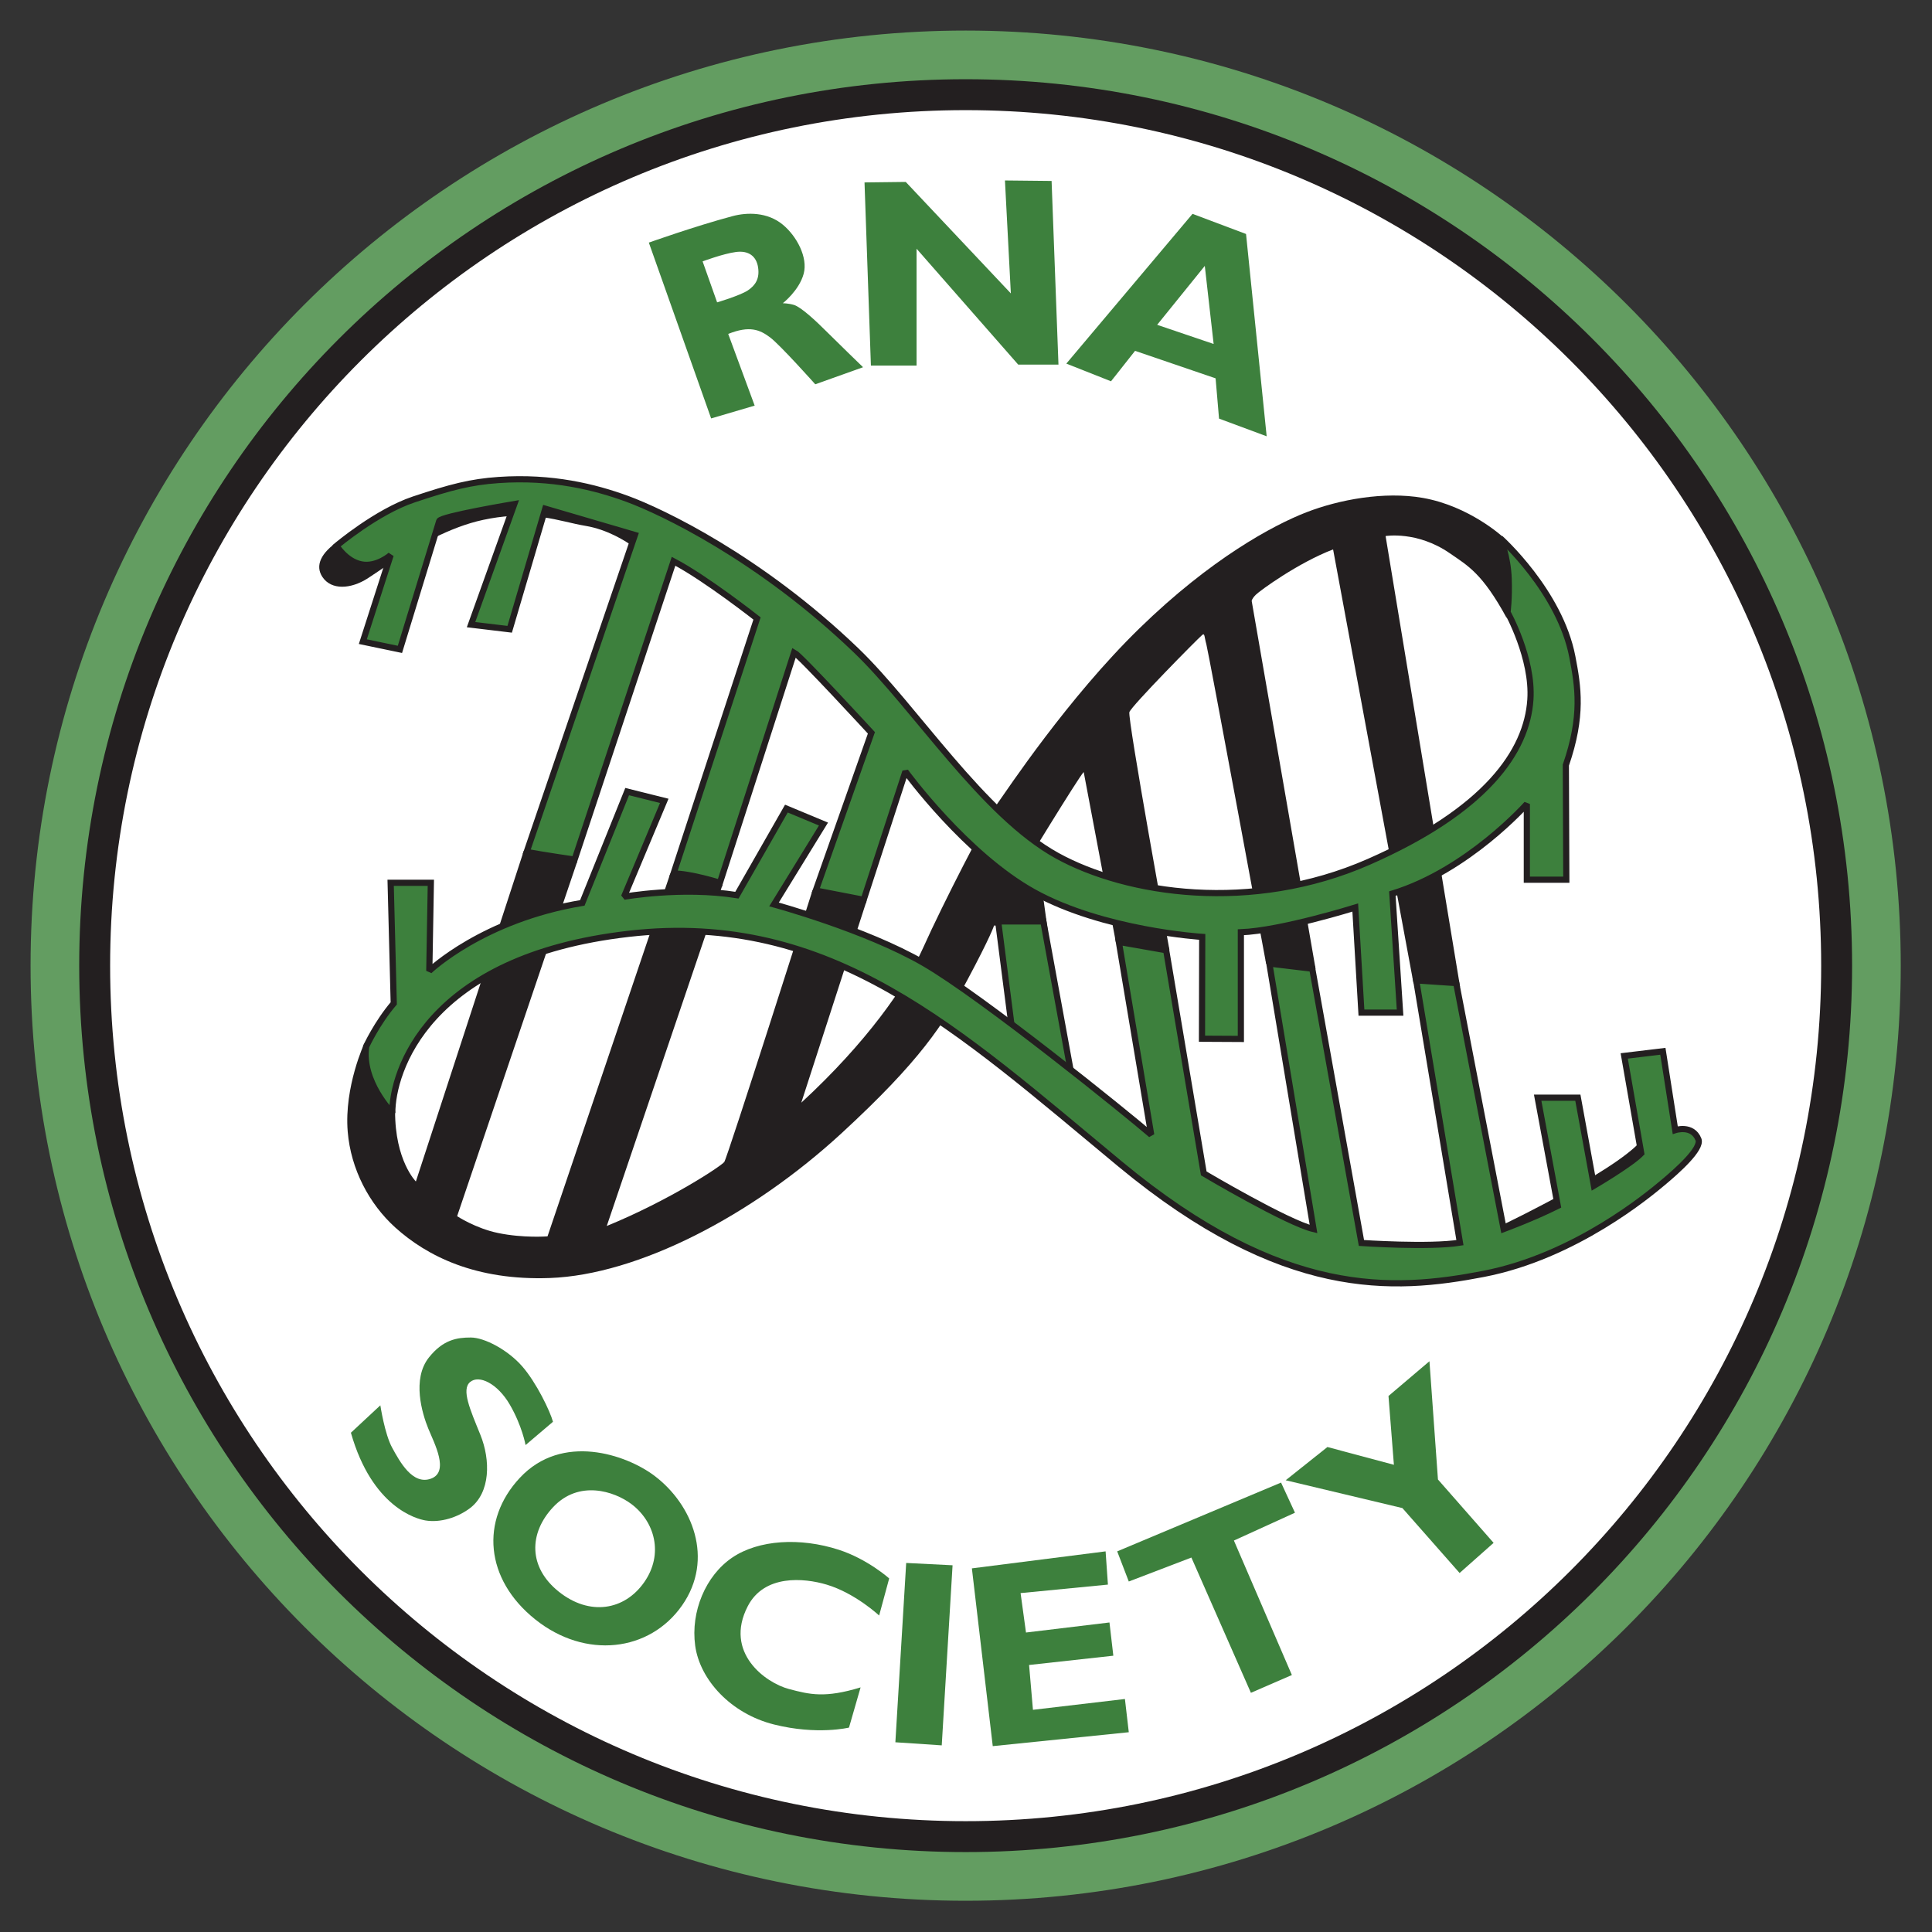
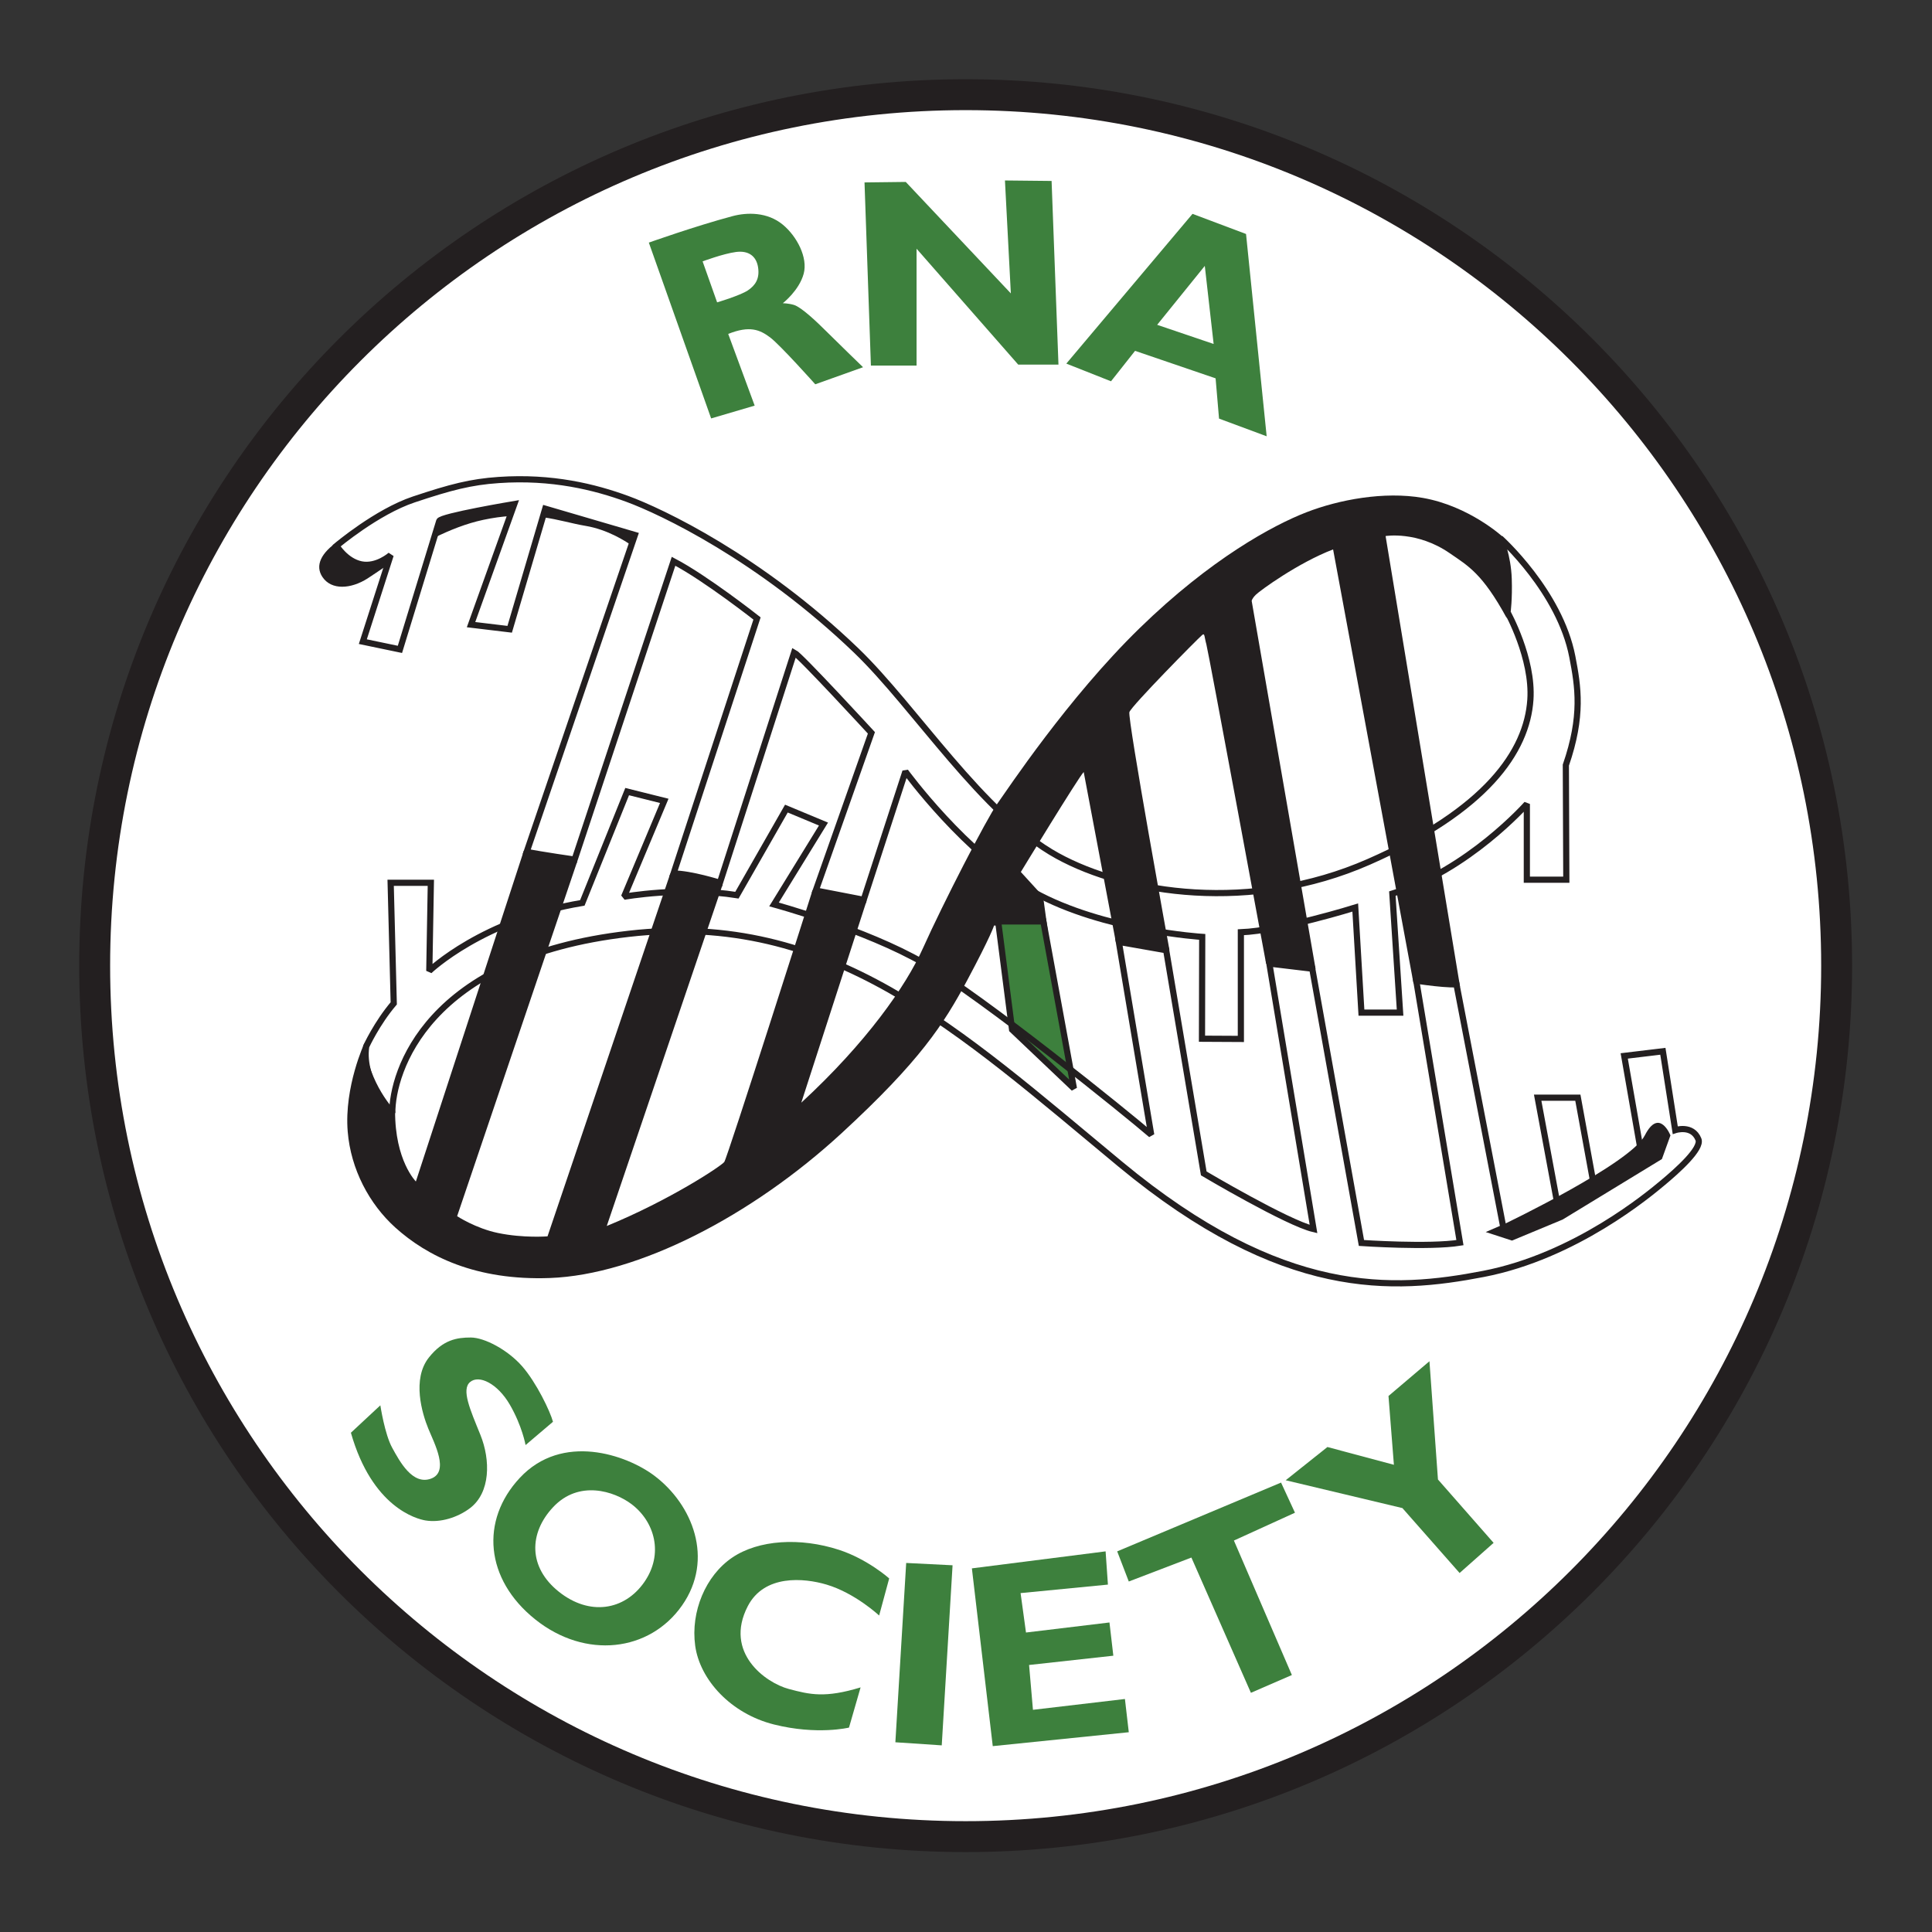
<svg xmlns="http://www.w3.org/2000/svg" width="100%" height="100%" viewBox="0 0 1302 1302" version="1.1" xml:space="preserve" style="fill-rule:evenodd;clip-rule:evenodd;stroke-miterlimit:2;">
  <rect x="0" y="0" width="1302" height="1302" fill="#333333" stroke="none" />
  <g transform="matrix(4.167,0,0,4.167,20.601,18.339)">
-     <path d="M298.457,151.77C298.457,233.083 232.541,299 151.228,299C69.916,299 4,233.083 4,151.77C4,70.459 69.916,4.543 151.228,4.543C232.541,4.543 298.457,70.459 298.457,151.77Z" style="fill:none;stroke:rgb(99,157,97);stroke-width:8px;" />
    <path d="M292.088,151.77C292.088,229.565 229.023,292.63 151.228,292.63C73.433,292.63 10.367,229.565 10.367,151.77C10.367,73.976 73.433,10.911 151.228,10.911C229.023,10.911 292.088,73.976 292.088,151.77Z" style="fill:white;stroke:rgb(35,31,32);stroke-width:5px;" />
    <path d="M110.066,63.27L99.99,34.835C99.99,34.835 107.475,32.17 113.517,30.556C115.853,29.932 119.147,29.856 121.661,31.937C123.929,33.813 125.739,37.252 125.033,39.869C124.3,42.587 121.661,44.635 121.661,44.635C121.661,44.635 122.606,44.655 123.456,44.912C124.624,45.264 127.044,47.534 128.701,49.19C130.356,50.847 134.636,54.988 134.636,54.988L126.906,57.749C126.906,57.749 121.248,51.399 119.591,50.157C117.934,48.915 116.278,48.224 112.827,49.604L117.106,61.199L110.066,63.27ZM108.686,37.872L111.033,44.498C111.033,44.498 114.76,43.393 116.002,42.565C117.244,41.737 117.934,40.633 117.658,38.838C117.382,37.044 116.14,36.077 114.069,36.354C111.999,36.63 108.686,37.872 108.686,37.872Z" style="fill:rgb(61,128,61);" />
    <path d="M135.904,54.722L143.289,54.722L143.289,35.823L159.727,54.563L166.238,54.563L165.126,24.864L157.583,24.785L158.536,43.049L141.542,25.023L134.871,25.102L135.904,54.722Z" style="fill:rgb(61,128,61);fill-rule:nonzero;" />
    <path d="M167.509,54.404L187.917,30.185L196.573,33.44L199.909,66.157L192.206,63.298L191.65,56.787L178.626,52.34L174.736,57.263L167.509,54.404ZM182.2,48.131L191.333,51.228L189.903,38.602L182.2,48.131Z" style="fill:rgb(61,128,61);" />
    <path d="M51.806,227.309L56.569,222.877C56.569,222.877 57.267,227.529 58.485,229.745C59.704,231.96 61.777,235.838 64.768,234.731C67.758,233.624 65.321,229.082 64.324,226.644C63.327,224.207 61.638,218.623 64.435,215.123C66.735,212.245 68.978,211.91 71.193,211.91C73.408,211.91 77.175,213.904 79.502,216.563C81.828,219.222 84.044,223.876 84.487,225.537L80.055,229.303C80.055,229.303 79.502,226.202 77.507,222.767C75.513,219.333 72.522,217.892 71.082,219.111C69.642,220.33 71.082,223.543 72.744,227.641C74.405,231.74 74.384,236.983 71.082,239.495C69.11,240.995 66.3,241.904 63.86,241.495C62.436,241.255 55.24,239.384 51.806,227.309Z" style="fill:rgb(61,128,61);fill-rule:nonzero;" />
    <path d="M100.861,234.245C107.062,238.895 110.611,247.745 105.361,255.245C100.111,262.745 89.735,263.995 81.61,257.495C73.485,250.995 72.717,241.478 79.11,234.62C85.985,227.245 96.36,230.87 100.861,234.245ZM97.159,238.835C94.415,236.778 88.677,234.873 84.485,239.37C80.587,243.551 80.468,249.048 85.422,253.011C90.376,256.975 96.034,256.068 99.235,251.495C102.437,246.922 100.94,241.67 97.159,238.835Z" style="fill:rgb(61,128,61);" />
    <path d="M138.861,250.87L137.236,256.87C137.236,256.87 133.361,253.245 128.735,251.87C125.061,250.777 118.656,250.203 115.986,255.37C112.111,262.87 118.861,267.745 122.611,268.745C126.046,269.661 128.485,270.245 134.236,268.495L132.361,274.995C132.361,274.995 127.236,276.245 120.236,274.495C113.236,272.745 108.236,267.245 107.486,261.745C106.736,256.245 109.171,250.414 113.486,247.495C117.736,244.62 124.457,244.209 130.735,246.245C135.361,247.745 138.861,250.87 138.861,250.87Z" style="fill:rgb(61,128,61);fill-rule:nonzero;" />
    <path d="M141.611,248.37L149.111,248.745L147.361,277.87L139.861,277.37L141.611,248.37Z" style="fill:rgb(61,128,61);fill-rule:nonzero;" />
    <path d="M152.236,249.245L155.611,277.995L177.611,275.745L176.986,270.37L162.111,272.12L161.486,264.87L175.111,263.37L174.486,257.995L160.986,259.62L160.111,253.245L174.236,251.87L173.861,246.495L152.236,249.245Z" style="fill:rgb(61,128,61);fill-rule:nonzero;" />
    <path d="M175.736,246.495L177.611,251.37L187.736,247.495L197.361,269.37L203.986,266.495L194.611,244.745L204.486,240.245L202.236,235.37L175.736,246.495Z" style="fill:rgb(61,128,61);fill-rule:nonzero;" />
    <path d="M202.986,234.995L209.736,229.62L220.486,232.495L219.611,221.37L226.236,215.745L227.611,234.87L236.611,245.12L231.111,249.995L221.861,239.495L202.986,234.995Z" style="fill:rgb(61,128,61);fill-rule:nonzero;" />
    <path d="M238.525,193.47C238.525,193.47 258.725,183.795 261.065,179.223C263.405,174.651 265.212,179.223 265.212,179.223L263.83,183.05L247.775,192.833L239.587,196.235L235.334,194.853L238.525,193.47Z" style="fill:rgb(35,31,32);fill-rule:nonzero;" />
    <path d="M231.18,155.154L219.143,82.292C219.143,82.292 224.236,81.433 229.49,85.051C232.518,87.137 234.779,88.325 238.736,95.558L238.736,88.276L238.074,82.405C238.074,82.405 232.673,77.433 225.153,76.12C218.903,75.029 211.582,76.409 206.32,78.454C200.969,80.533 190.89,85.949 179.328,97.223C167.753,108.508 157.987,123.287 156.32,125.62C154.653,127.953 147.555,141.726 144.319,148.954C141.578,155.077 135.133,164.266 124.645,173.932L135.22,141.245L126.47,139.557C126.47,139.557 112.691,182.852 112.191,183.519C111.691,184.186 103.353,189.706 93.186,193.873L111.908,138.698C111.908,138.698 106.121,136.635 103.455,136.885L83.606,195.548C83.606,195.548 79.729,195.862 75.599,195.007C71.974,194.257 68.985,192.287 68.985,192.287L88.392,134.979L79.767,133.198L62.314,186.676C62.314,186.676 58.922,183.304 58.954,175.276C58.954,175.276 54.684,170.912 54.017,164.246C54.017,164.246 50.693,171.344 51.29,178.61C51.79,184.693 54.767,190.314 58.985,194.121C64.11,198.745 71.996,202.725 83.985,202.287C98.213,201.766 116.625,192.264 131.195,178.839C143.818,167.21 147.652,161.288 151.486,154.121C155.32,146.954 155.82,145.287 155.82,145.287L156.653,145.287C156.653,145.287 163.345,146.292 164.512,146.125L163.748,140.56L160.153,136.62C160.153,136.62 169.487,121.287 170.32,120.454L175.508,147.919C175.508,147.919 183.356,148.584 184.189,149.251C184.189,149.251 177.374,111.765 177.708,110.765C178.042,109.765 188.673,98.98 189.486,98.287C189.918,97.918 189.82,98.62 190.153,99.787C190.486,100.954 199.82,151.454 199.82,151.454L207.82,152.287L197.486,92.787C197.486,92.787 197.486,92.454 198.153,91.787C198.82,91.121 204.986,86.621 210.653,84.454L223.657,154.632C223.657,154.632 230.18,155.654 231.18,155.154Z" style="fill:rgb(35,31,32);fill-rule:nonzero;" />
    <path d="M156.486,144.62L158.736,162.12L168.736,171.62L163.795,144.619L156.486,144.62Z" style="fill:rgb(61,128,61);fill-rule:nonzero;" />
    <path d="M156.486,144.62L158.736,162.12L168.736,171.62L163.795,144.619L156.486,144.62Z" style="fill:none;stroke:rgb(35,31,32);stroke-width:1px;" />
-     <path d="M54.28,164.835C54.28,164.835 55.989,161.097 58.735,157.87L58.235,138.37L64.735,138.37L64.485,152.62C64.485,152.62 73.152,144.286 89.235,141.62L96.485,123.62L102.486,125.12L95.985,140.62C95.985,140.62 105.319,138.953 114.236,140.37L122.236,126.37L128.235,128.87L120.236,141.87C120.236,141.87 134.986,145.87 144.486,151.37C153.986,156.87 177.486,175.87 181.236,179.12L176.002,147.926L183.657,149.273L189.736,185.37C189.736,185.37 203.236,193.37 207.486,194.37L200.345,151.432L207.283,152.26L215.236,196.62C215.236,196.62 226.236,197.37 231.166,196.569L224.095,154.151L230.564,154.588L238.236,194.37C238.236,194.37 242.986,192.62 246.986,190.62L243.736,173.12L250.236,173.12L252.837,187.365C252.837,187.365 258.842,183.84 260.486,182.12L257.736,166.37L263.986,165.62L265.986,178.37C265.986,178.37 268.765,177.447 269.736,179.87C270.333,181.359 266.285,184.95 263.986,186.87C261.798,188.697 249.861,198.745 234.986,201.62C220.336,204.451 202.486,205.62 176.236,183.87C149.986,162.12 129.485,142.87 96.735,146.62C63.985,150.37 58.485,169.037 58.497,175.602C58.497,175.602 53.447,170.501 54.28,164.835Z" style="fill:rgb(61,128,61);fill-rule:nonzero;" />
    <path d="M54.28,164.835C54.28,164.835 55.989,161.097 58.735,157.87L58.235,138.37L64.735,138.37L64.485,152.62C64.485,152.62 73.152,144.286 89.235,141.62L96.485,123.62L102.486,125.12L95.985,140.62C95.985,140.62 105.319,138.953 114.236,140.37L122.236,126.37L128.235,128.87L120.236,141.87C120.236,141.87 134.986,145.87 144.486,151.37C153.986,156.87 177.486,175.87 181.236,179.12L176.002,147.926L183.657,149.273L189.736,185.37C189.736,185.37 203.236,193.37 207.486,194.37L200.345,151.432L207.283,152.26L215.236,196.62C215.236,196.62 226.236,197.37 231.166,196.569L224.095,154.151L230.564,154.588L238.236,194.37C238.236,194.37 242.986,192.62 246.986,190.62L243.736,173.12L250.236,173.12L252.837,187.365C252.837,187.365 258.842,183.84 260.486,182.12L257.736,166.37L263.986,165.62L265.986,178.37C265.986,178.37 268.765,177.447 269.736,179.87C270.333,181.359 266.285,184.95 263.986,186.87C261.798,188.697 249.861,198.745 234.986,201.62C220.336,204.451 202.486,205.62 176.236,183.87C149.986,162.12 129.485,142.87 96.735,146.62C63.985,150.37 58.485,169.037 58.497,175.602C58.497,175.602 53.447,170.501 54.28,164.835Z" style="fill:none;stroke:rgb(35,31,32);stroke-width:1px;" />
-     <path d="M75.702,73.229C84.343,72.633 91.263,74.36 96.514,76.285C101.997,78.295 117.938,85.819 133.54,100.814C143.024,109.93 153.986,127.37 166.05,134.005C177.262,140.172 197.44,143.314 216.415,134.983C235.389,126.652 241.997,117.125 242.559,108.762C243.01,102.051 238.861,94.62 238.861,94.62C238.861,94.62 239.158,92.467 239.048,89.214C238.923,85.49 237.681,82.64 237.681,82.64C237.681,82.64 247.298,91.245 249.339,101.795C250.282,106.668 251.048,111.37 248.295,119.339L248.37,137.87L241.986,137.87L241.986,125.62C241.986,125.62 232.486,136.37 220.236,140.12L221.486,159.37L215.236,159.37L214.236,142.37C214.236,142.37 202.236,146.12 195.736,146.37L195.736,163.62L189.449,163.587L189.486,147.12C189.486,147.12 173.486,146.12 162.236,139.87C151.24,133.761 141.486,120.37 141.486,120.37L134.736,141.12L126.986,139.62L135.986,114.12C135.986,114.12 124.486,101.62 123.486,101.12L111.486,138.37C111.486,138.37 106.736,136.87 103.986,136.87L117.486,95.62C117.486,95.62 109.236,89.12 103.986,86.37L87.985,134.62C87.985,134.62 82.735,133.87 80.235,133.37L97.735,82.12L83.235,77.87L77.485,97.37L71.235,96.62L78.235,77.12C78.235,77.12 66.343,79.109 66.093,79.859L59.735,100.62L53.735,99.37L58.235,85.37C58.235,85.37 55.985,87.37 53.485,86.87C50.985,86.37 49.485,83.87 49.485,83.87C49.485,83.87 55.985,78.37 61.985,76.37C67.985,74.37 71.191,73.541 75.702,73.229Z" style="fill:rgb(61,128,61);fill-rule:nonzero;" />
    <path d="M75.702,73.229C84.343,72.633 91.263,74.36 96.514,76.285C101.997,78.295 117.938,85.819 133.54,100.814C143.024,109.93 153.986,127.37 166.05,134.005C177.262,140.172 197.44,143.314 216.415,134.983C235.389,126.652 241.997,117.125 242.559,108.762C243.01,102.051 238.861,94.62 238.861,94.62C238.861,94.62 239.158,92.467 239.048,89.214C238.923,85.49 237.681,82.64 237.681,82.64C237.681,82.64 247.298,91.245 249.339,101.795C250.282,106.668 251.048,111.37 248.295,119.339L248.37,137.87L241.986,137.87L241.986,125.62C241.986,125.62 232.486,136.37 220.236,140.12L221.486,159.37L215.236,159.37L214.236,142.37C214.236,142.37 202.236,146.12 195.736,146.37L195.736,163.62L189.449,163.587L189.486,147.12C189.486,147.12 173.486,146.12 162.236,139.87C151.24,133.761 141.486,120.37 141.486,120.37L134.736,141.12L126.986,139.62L135.986,114.12C135.986,114.12 124.486,101.62 123.486,101.12L111.486,138.37C111.486,138.37 106.736,136.87 103.986,136.87L117.486,95.62C117.486,95.62 109.236,89.12 103.986,86.37L87.985,134.62C87.985,134.62 82.735,133.87 80.235,133.37L97.735,82.12L83.235,77.87L77.485,97.37L71.235,96.62L78.235,77.12C78.235,77.12 66.343,79.109 66.093,79.859L59.735,100.62L53.735,99.37L58.235,85.37C58.235,85.37 55.985,87.37 53.485,86.87C50.985,86.37 49.485,83.87 49.485,83.87C49.485,83.87 55.985,78.37 61.985,76.37C67.985,74.37 71.191,73.541 75.702,73.229Z" style="fill:none;stroke:rgb(35,31,32);stroke-width:1px;" />
    <path d="M53.485,86.87C50.985,86.37 49.485,83.87 49.485,83.87C49.485,83.87 50.397,83.099 51.853,82.029C50.956,82.436 50.258,82.788 49.861,83.053C46.943,84.998 45.979,87.083 47.201,88.911C48.662,91.097 51.82,90.856 54.495,89.154C55.212,88.697 56.325,87.92 57.711,87.002L58.235,85.37C58.235,85.37 55.985,87.37 53.485,86.87ZM83.235,77.87L82.83,79.245C85.422,79.608 87.555,80.279 89.749,80.645C93.285,81.234 96.183,83.092 97.167,83.784L97.735,82.12L83.235,77.87ZM66.093,79.859L65.26,82.58C67.774,81.336 70.492,80.25 73.216,79.672C74.8,79.336 76.228,79.146 77.54,79.058L78.235,77.12C78.235,77.12 66.343,79.109 66.093,79.859Z" style="fill:rgb(35,31,32);fill-rule:nonzero;" />
  </g>
</svg>